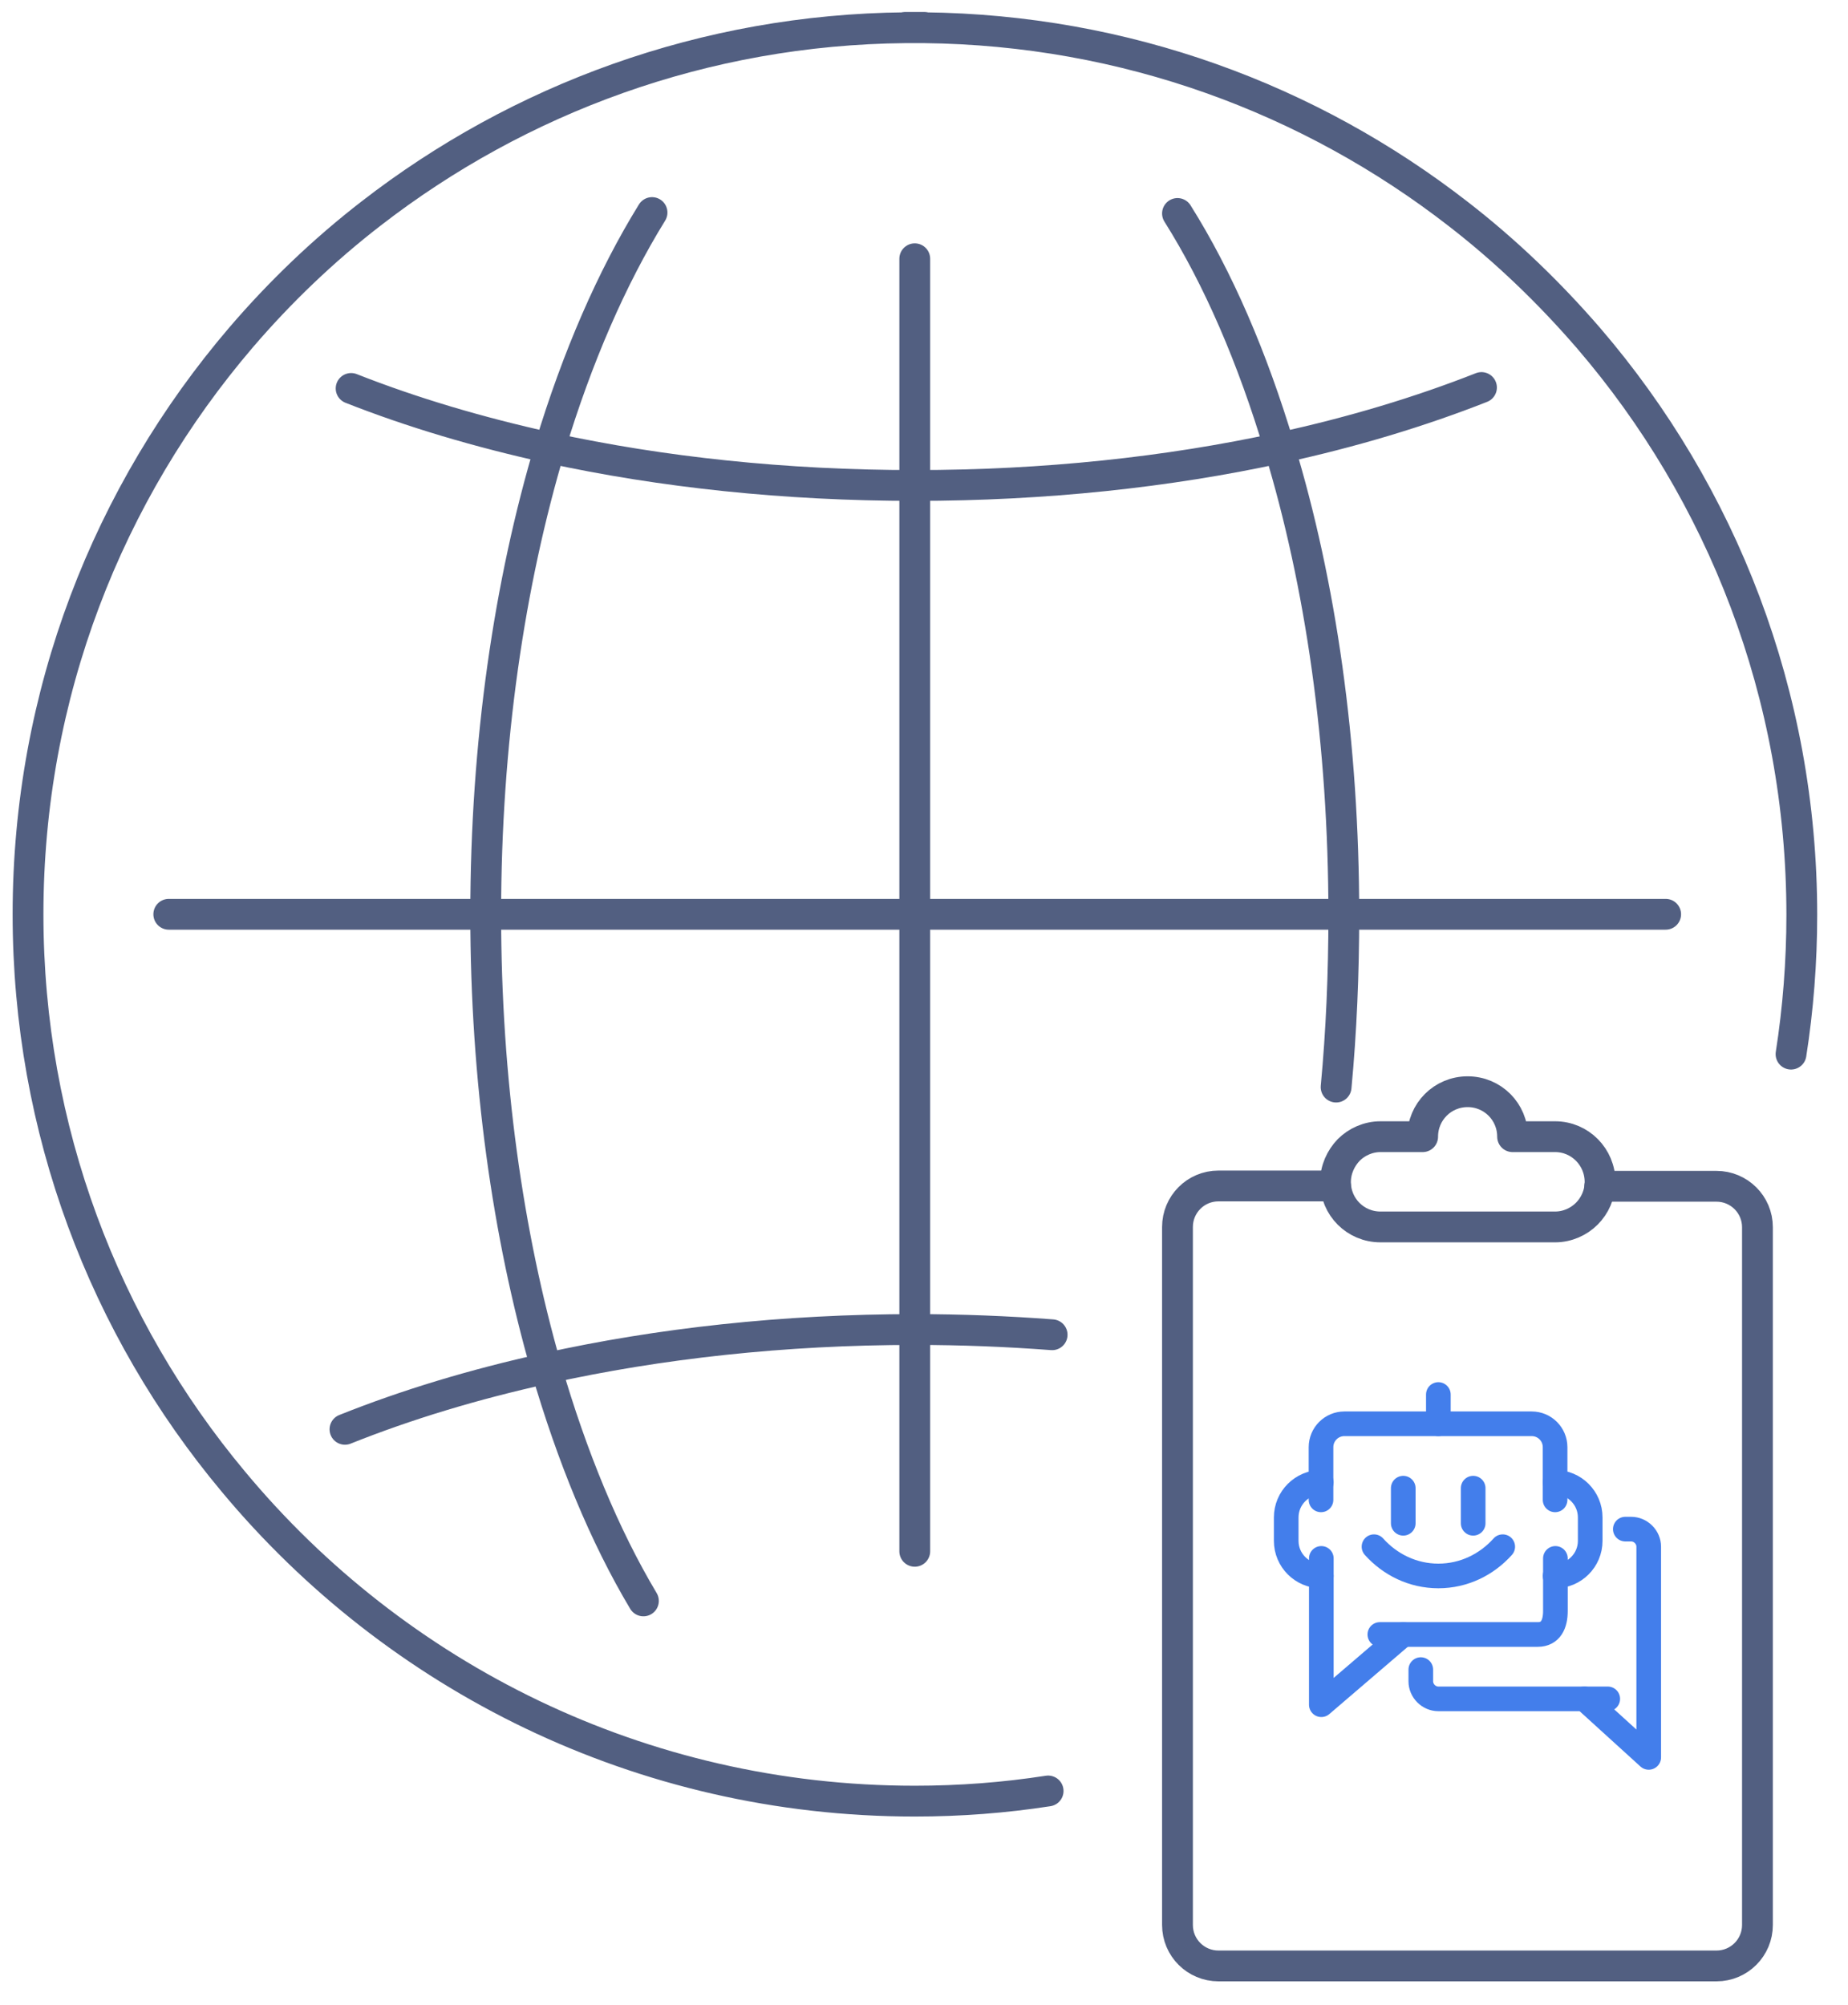
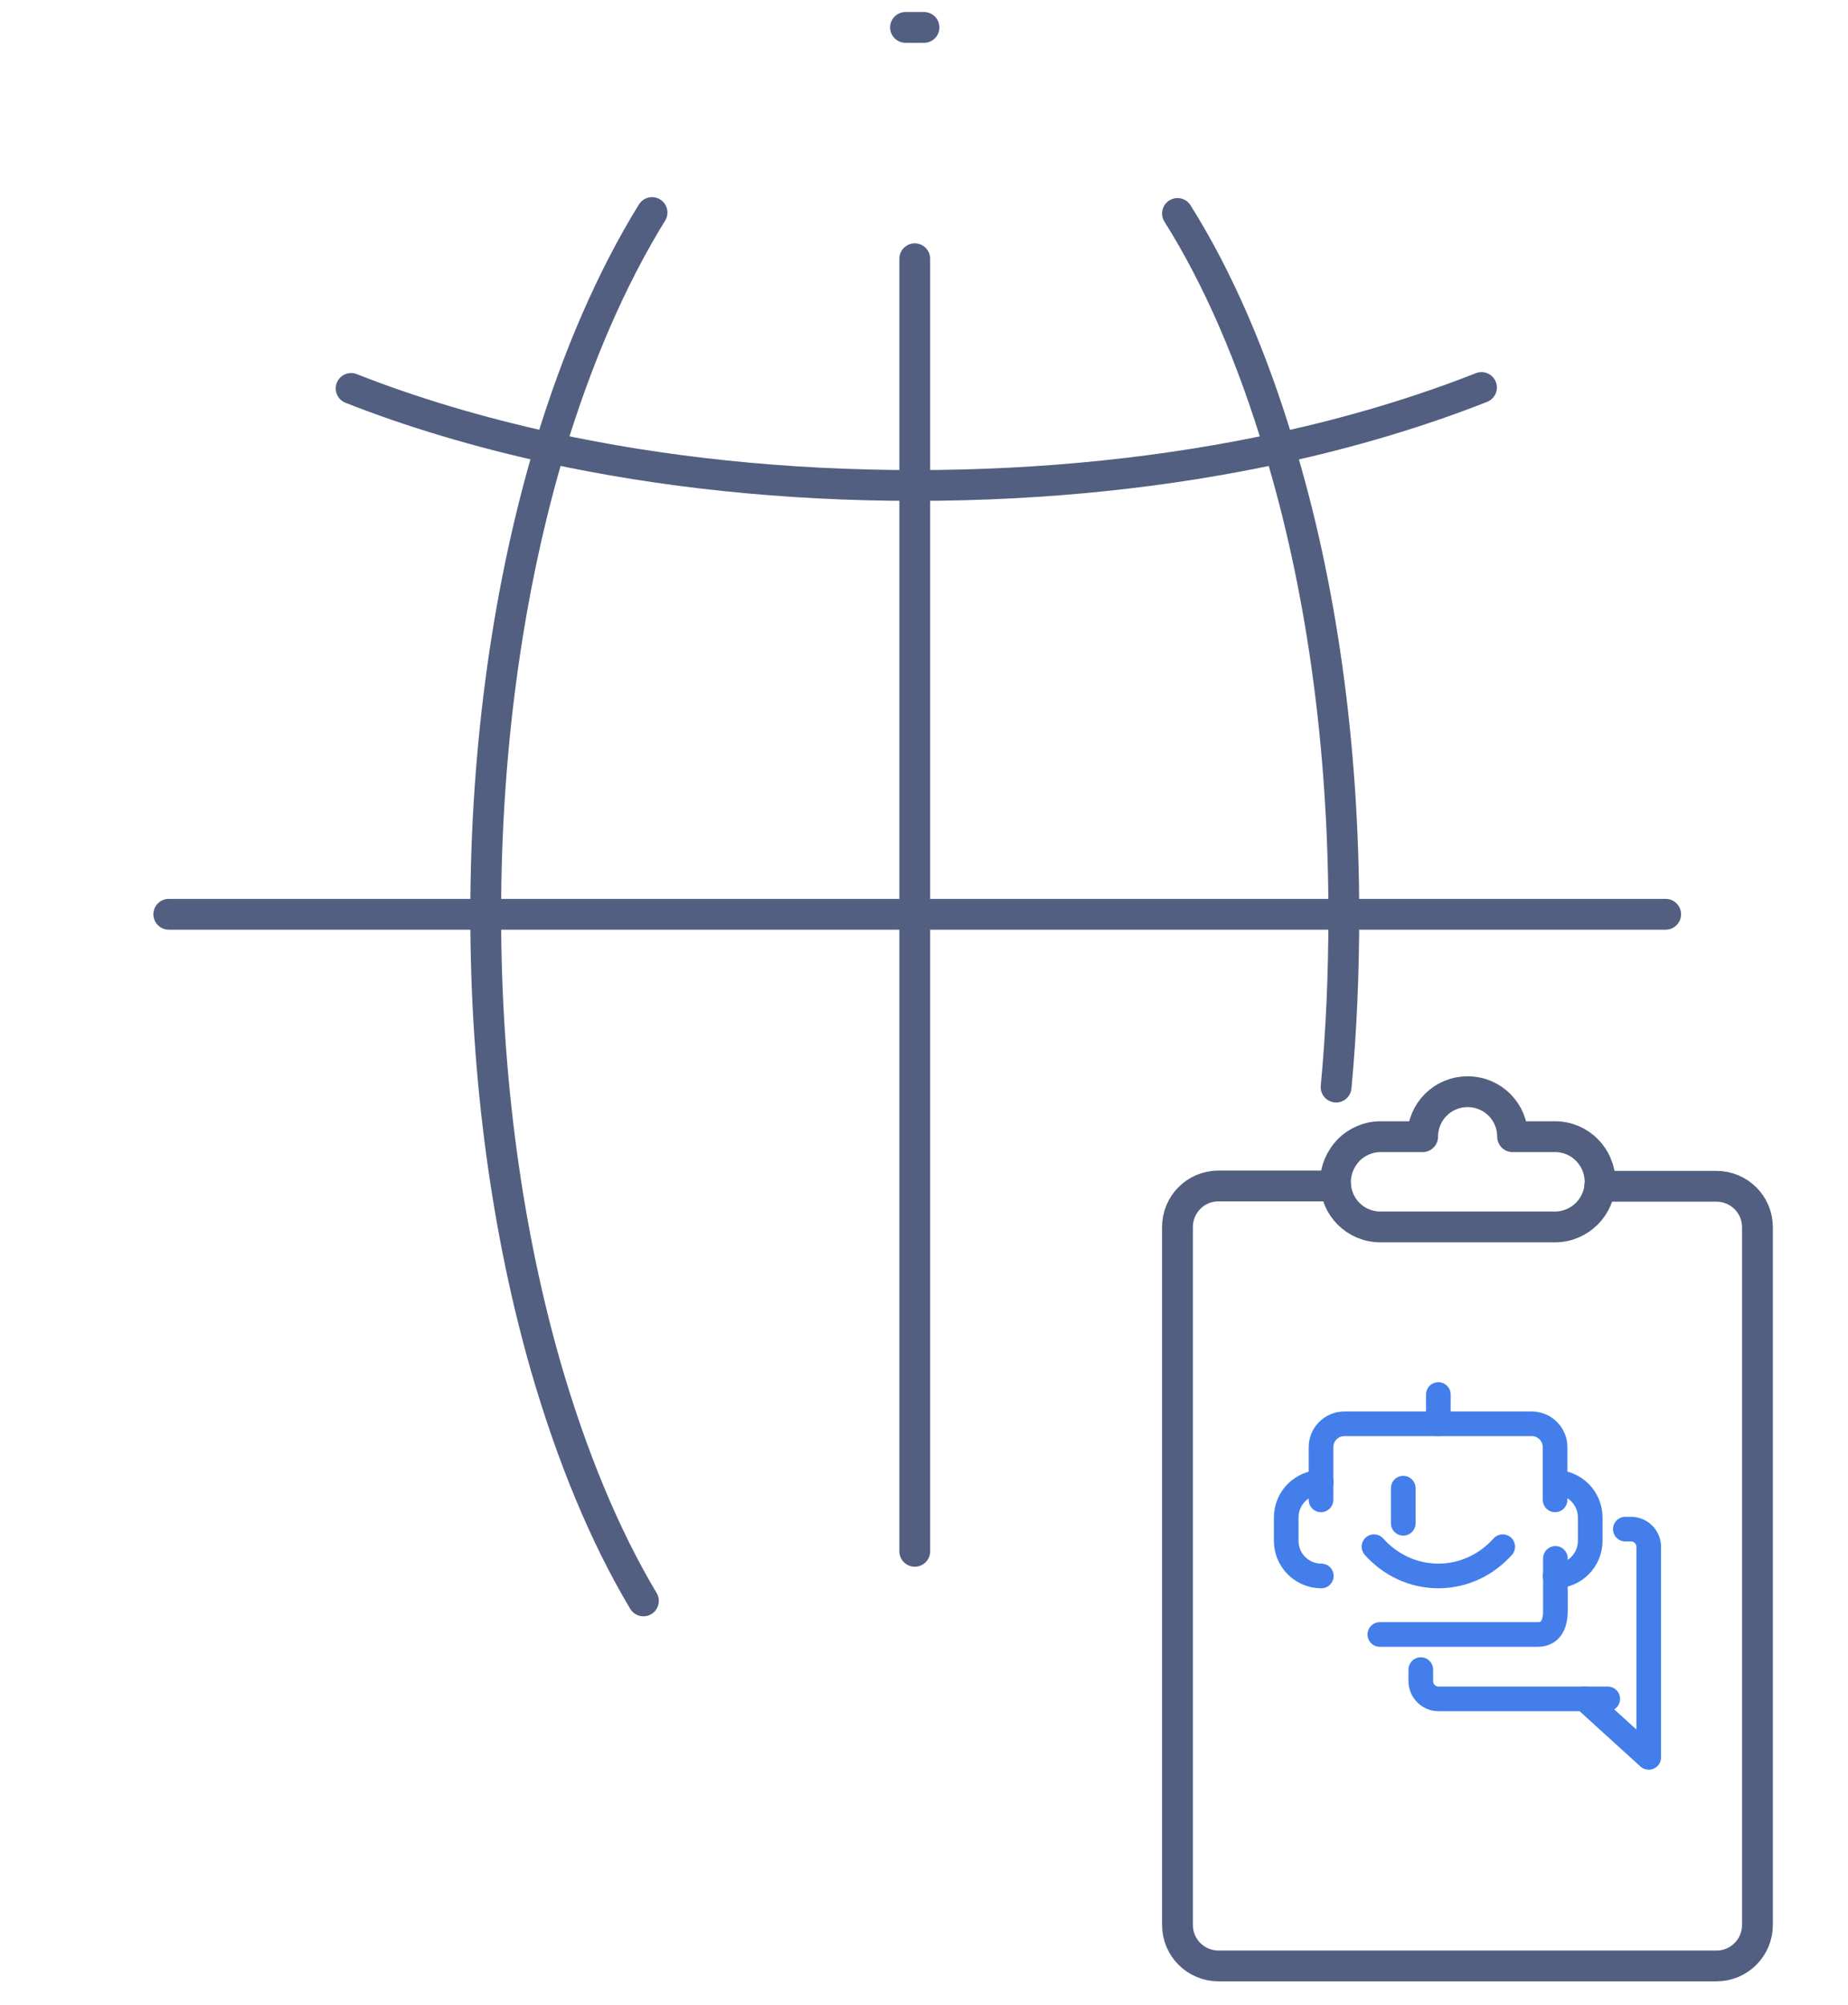
<svg xmlns="http://www.w3.org/2000/svg" id="图层_1" x="0px" y="0px" viewBox="0 0 600 651" style="enable-background:new 0 0 600 651;" xml:space="preserve">
  <style type="text/css">	.st0{fill:none;stroke:#525F81;stroke-width:10;stroke-linecap:round;stroke-linejoin:round;stroke-miterlimit:7.111;}	.st1{fill:none;stroke:#525F81;stroke-width:10;stroke-linecap:round;stroke-linejoin:round;stroke-miterlimit:5.333;}	.st2{fill:none;stroke:#437EEB;stroke-width:8;stroke-linecap:round;stroke-linejoin:round;stroke-miterlimit:10;}</style>
  <g>
-     <path class="st0" d="M581.5,342.2c2.3-14.7,3.5-29.9,3.5-45.2c0-71.5-26-136.9-69.2-187.2c-12.7-14.7-26.8-28.3-42.3-40.3  C425.5,32.2,365.5,9.7,300,9c-0.9,0-2.1,0-3,0s-2.1,0-3,0c-65.3,0.6-125.5,23.1-173.5,60.3C105.1,81.2,91,94.7,78.3,109.5  C35.1,160,9.1,225.3,9.1,296.8c0,70,24.9,134.2,66.6,184.1C128.4,544.3,208,584.7,297,584.7c14.7,0,29.1-1.1,43.3-3.3" />
    <path class="st0" d="M294,8.9c0.9,0,2.1,0,3,0s2.1,0,3,0" />
    <path class="st0" d="M208.9,519.7c-12.6-21.1-23.2-46.8-31.6-75.7c-12.4-43.1-19.6-93.4-19.6-147.2c0-55.7,7.7-107.6,20.9-151.7  c8.8-29.1,20-54.9,33.1-76.1" />
    <path class="st0" d="M382.3,69.3c13.2,21,24.3,46.7,33.1,76.1c13.4,44.1,20.9,95.9,20.9,151.7c0,19-0.8,37.8-2.5,55.8" />
    <path class="st0" d="M114,126.1c19.8,7.8,41.3,14.2,64.5,19.3c36.3,7.9,76.4,12.2,118.5,12.2s82.2-4.3,118.5-12.2  c23.6-5.1,45.7-11.8,65.5-19.6" />
-     <path class="st0" d="M341.6,433.3c-14.5-1.1-29.5-1.7-44.5-1.7c-42.6,0-83.1,4.5-119.7,12.6C153.8,449.4,132,456,112,464" />
    <polyline class="st0" points="54.8,296.8 157.7,296.8 297,296.8 436.3,296.8 540.8,296.8  " />
    <polyline class="st0" points="297,84 297,157.5 297,296.8 297,431.5 297,503.6  " />
  </g>
  <g>
    <g>
      <path class="st1" d="M519.4,385.1h37.9c7.3,0,13.3,5.9,13.3,13.3v226.5c0,7.3-5.9,13.3-13.3,13.3H395.6c-7.3,0-13.3-5.9-13.3-13.3   V398.3c0-7.3,5.9-13.3,13.3-13.3h38" />
      <path class="st1" d="M491.1,369c0-8.1-6.5-14.6-14.6-14.6s-14.6,6.5-14.6,14.6h-13.7c-4,0-7.7,1.7-10.3,4.3   c-2.6,2.7-4.3,6.4-4.3,10.4c0,8.1,6.5,14.6,14.6,14.6h56.7c4,0,7.7-1.7,10.3-4.3c2.6-2.6,4.3-6.3,4.3-10.3   c0-8.1-6.5-14.7-14.6-14.7H491.1z" />
    </g>
  </g>
  <g id="chatbots_1_">
    <g>
-       <polyline class="st2" points="429,505.9 429,553.4 455.6,530.6   " />
      <path class="st2" d="M504.9,486.9v-17.1c0-4.2-3.4-7.6-7.6-7.6h-60.8c-4.2,0-7.6,3.4-7.6,7.6v17.1" />
      <path class="st2" d="M448,530.6h51.3c4.2,0,5.7-3.4,5.7-7.6v-17.1" />
      <path class="st2" d="M429,481.2L429,481.2c-6.3,0-11.4,5.1-11.4,11.4v7.6c0,6.3,5.1,11.4,11.4,11.4l0,0" />
      <path class="st2" d="M504.9,511.6L504.9,511.6c6.3,0,11.4-5.1,11.4-11.4v-7.6c0-6.3-5.1-11.4-11.4-11.4l0,0" />
      <g>
        <line class="st2" x1="455.6" y1="483.1" x2="455.6" y2="494.5" />
-         <line class="st2" x1="478.3" y1="483.1" x2="478.3" y2="494.5" />
        <path class="st2" d="M487.9,502.1c-5.2,5.8-12.6,9.5-20.9,9.5s-15.7-3.7-20.9-9.5" />
      </g>
      <line class="st2" x1="467" y1="462.2" x2="467" y2="452.7" />
    </g>
    <g>
      <path class="st2" d="M527.7,496.4h1.9c3.1,0,5.7,2.6,5.7,5.7v68.4l-20.9-19H467c-3.1,0-5.7-2.6-5.7-5.7V542" />
      <line class="st2" x1="522" y1="551.5" x2="514.4" y2="551.5" />
    </g>
  </g>
</svg>